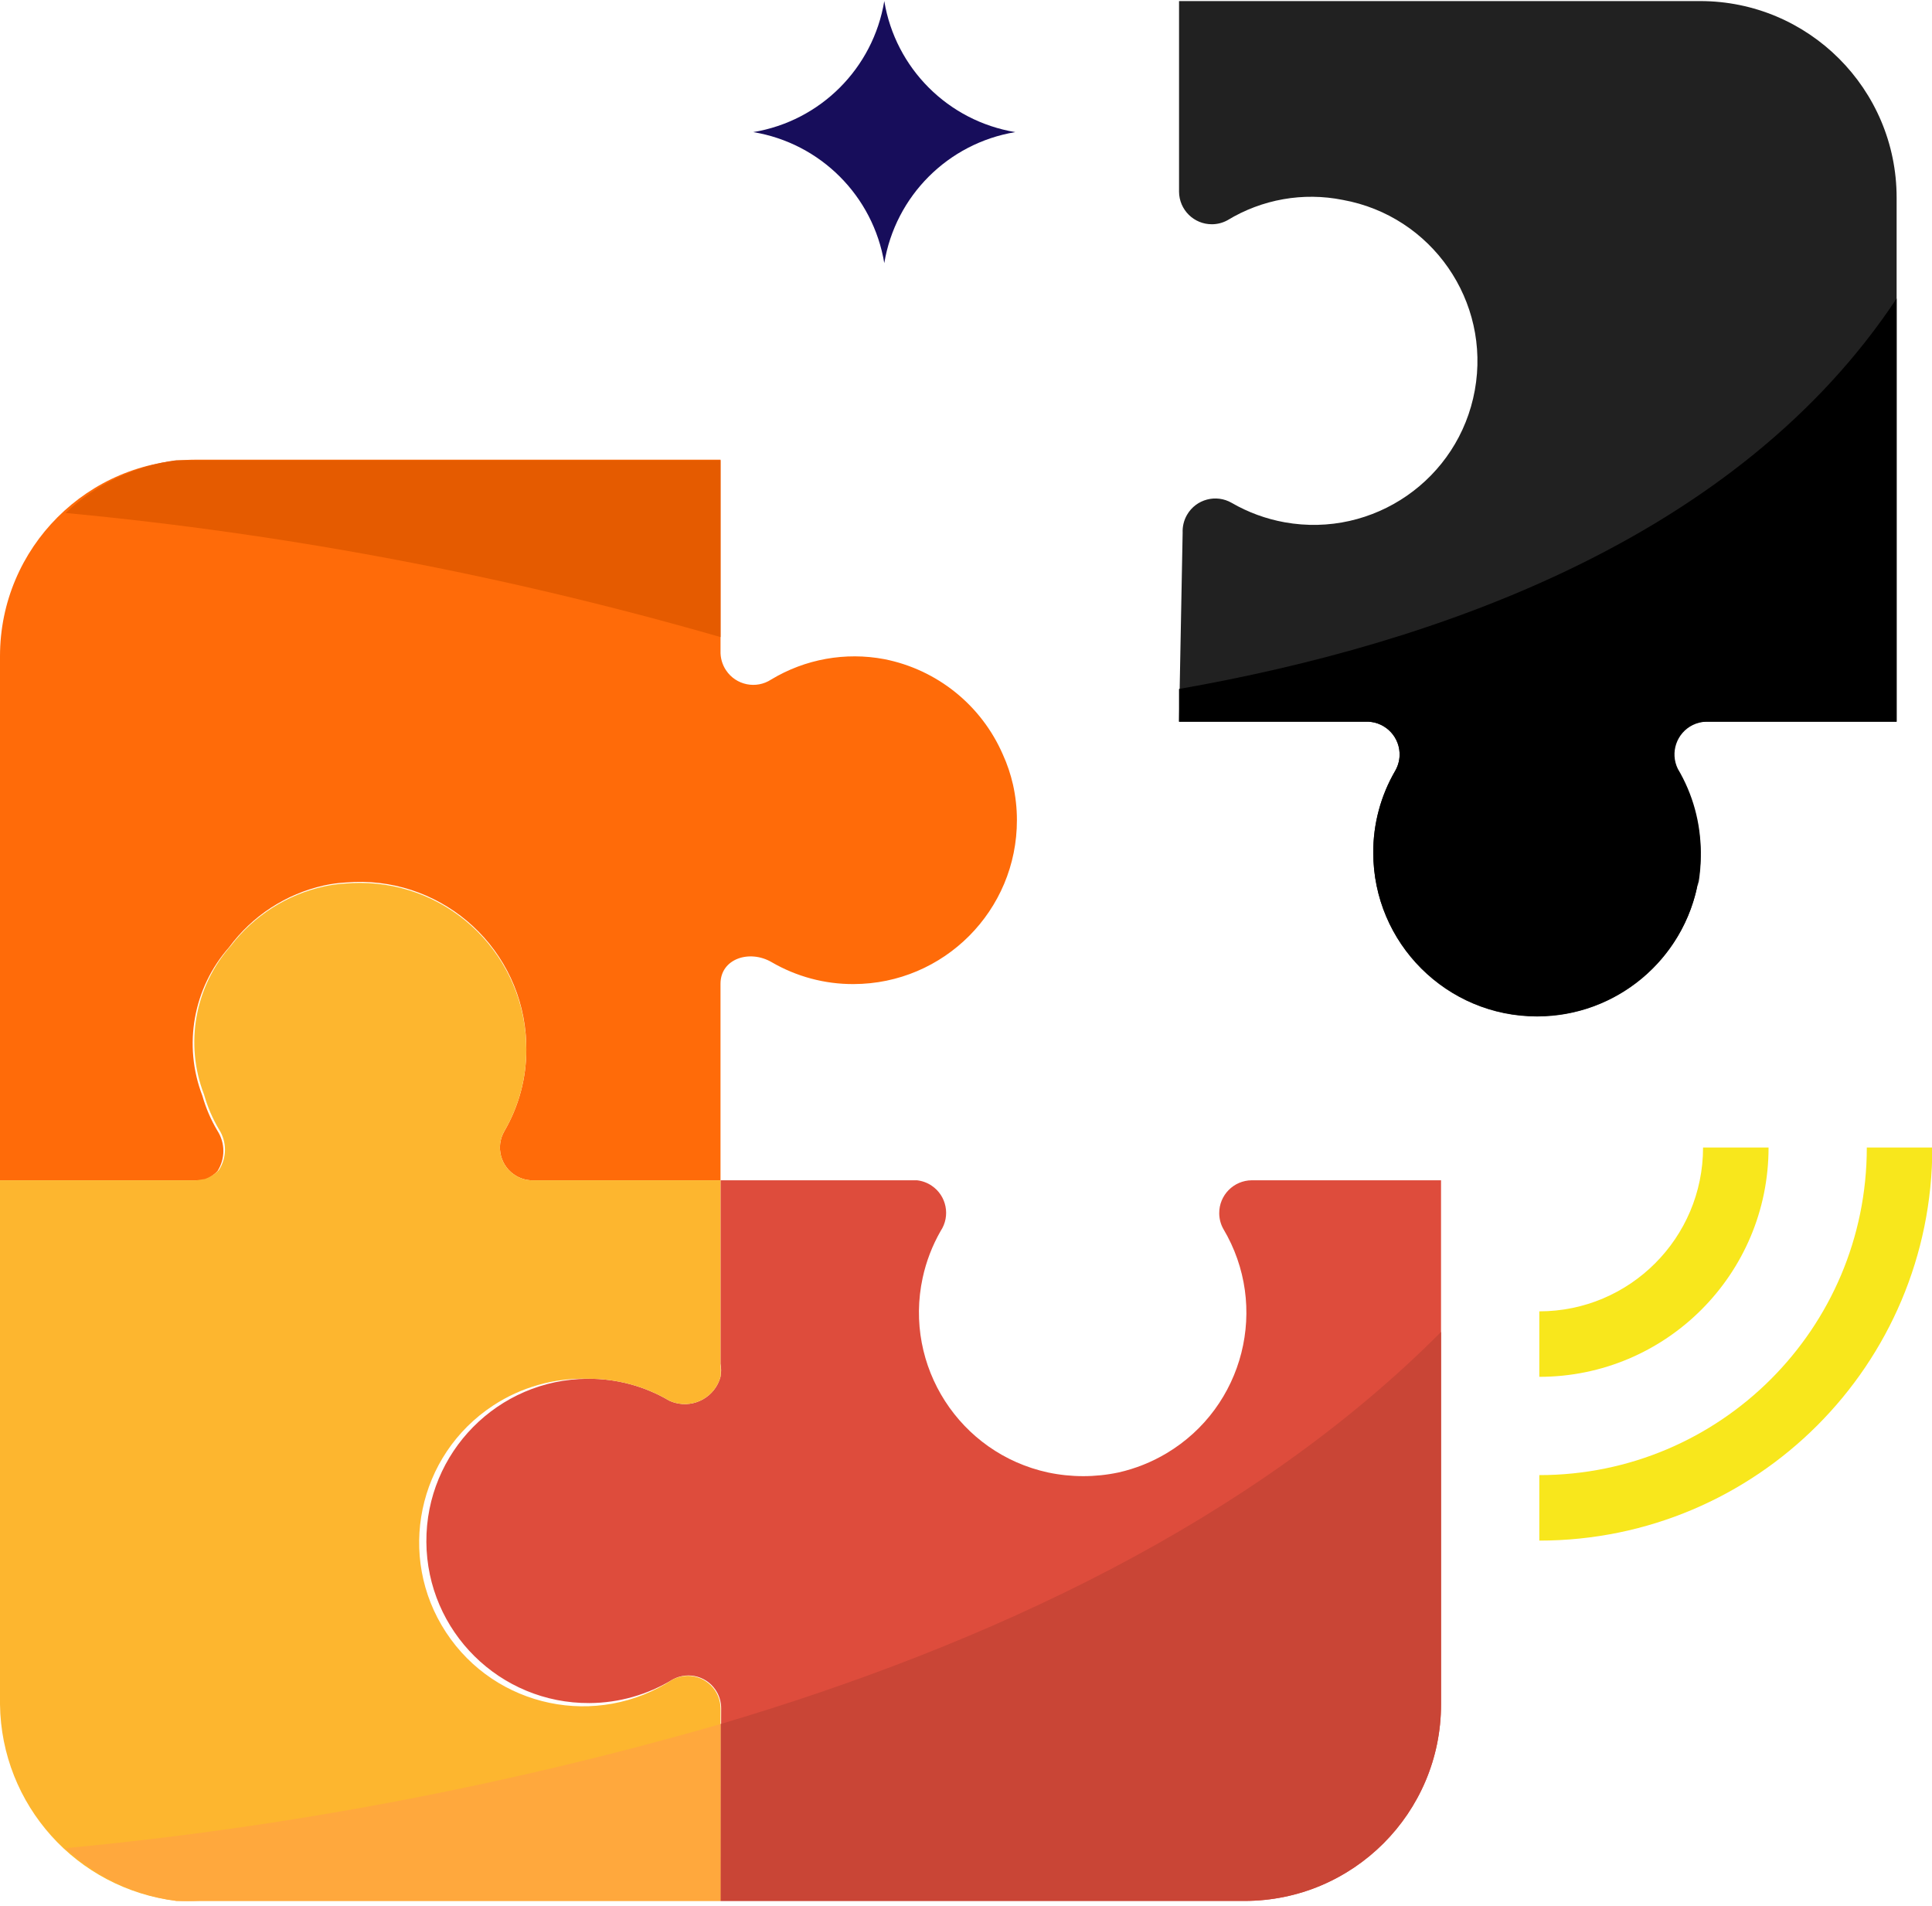
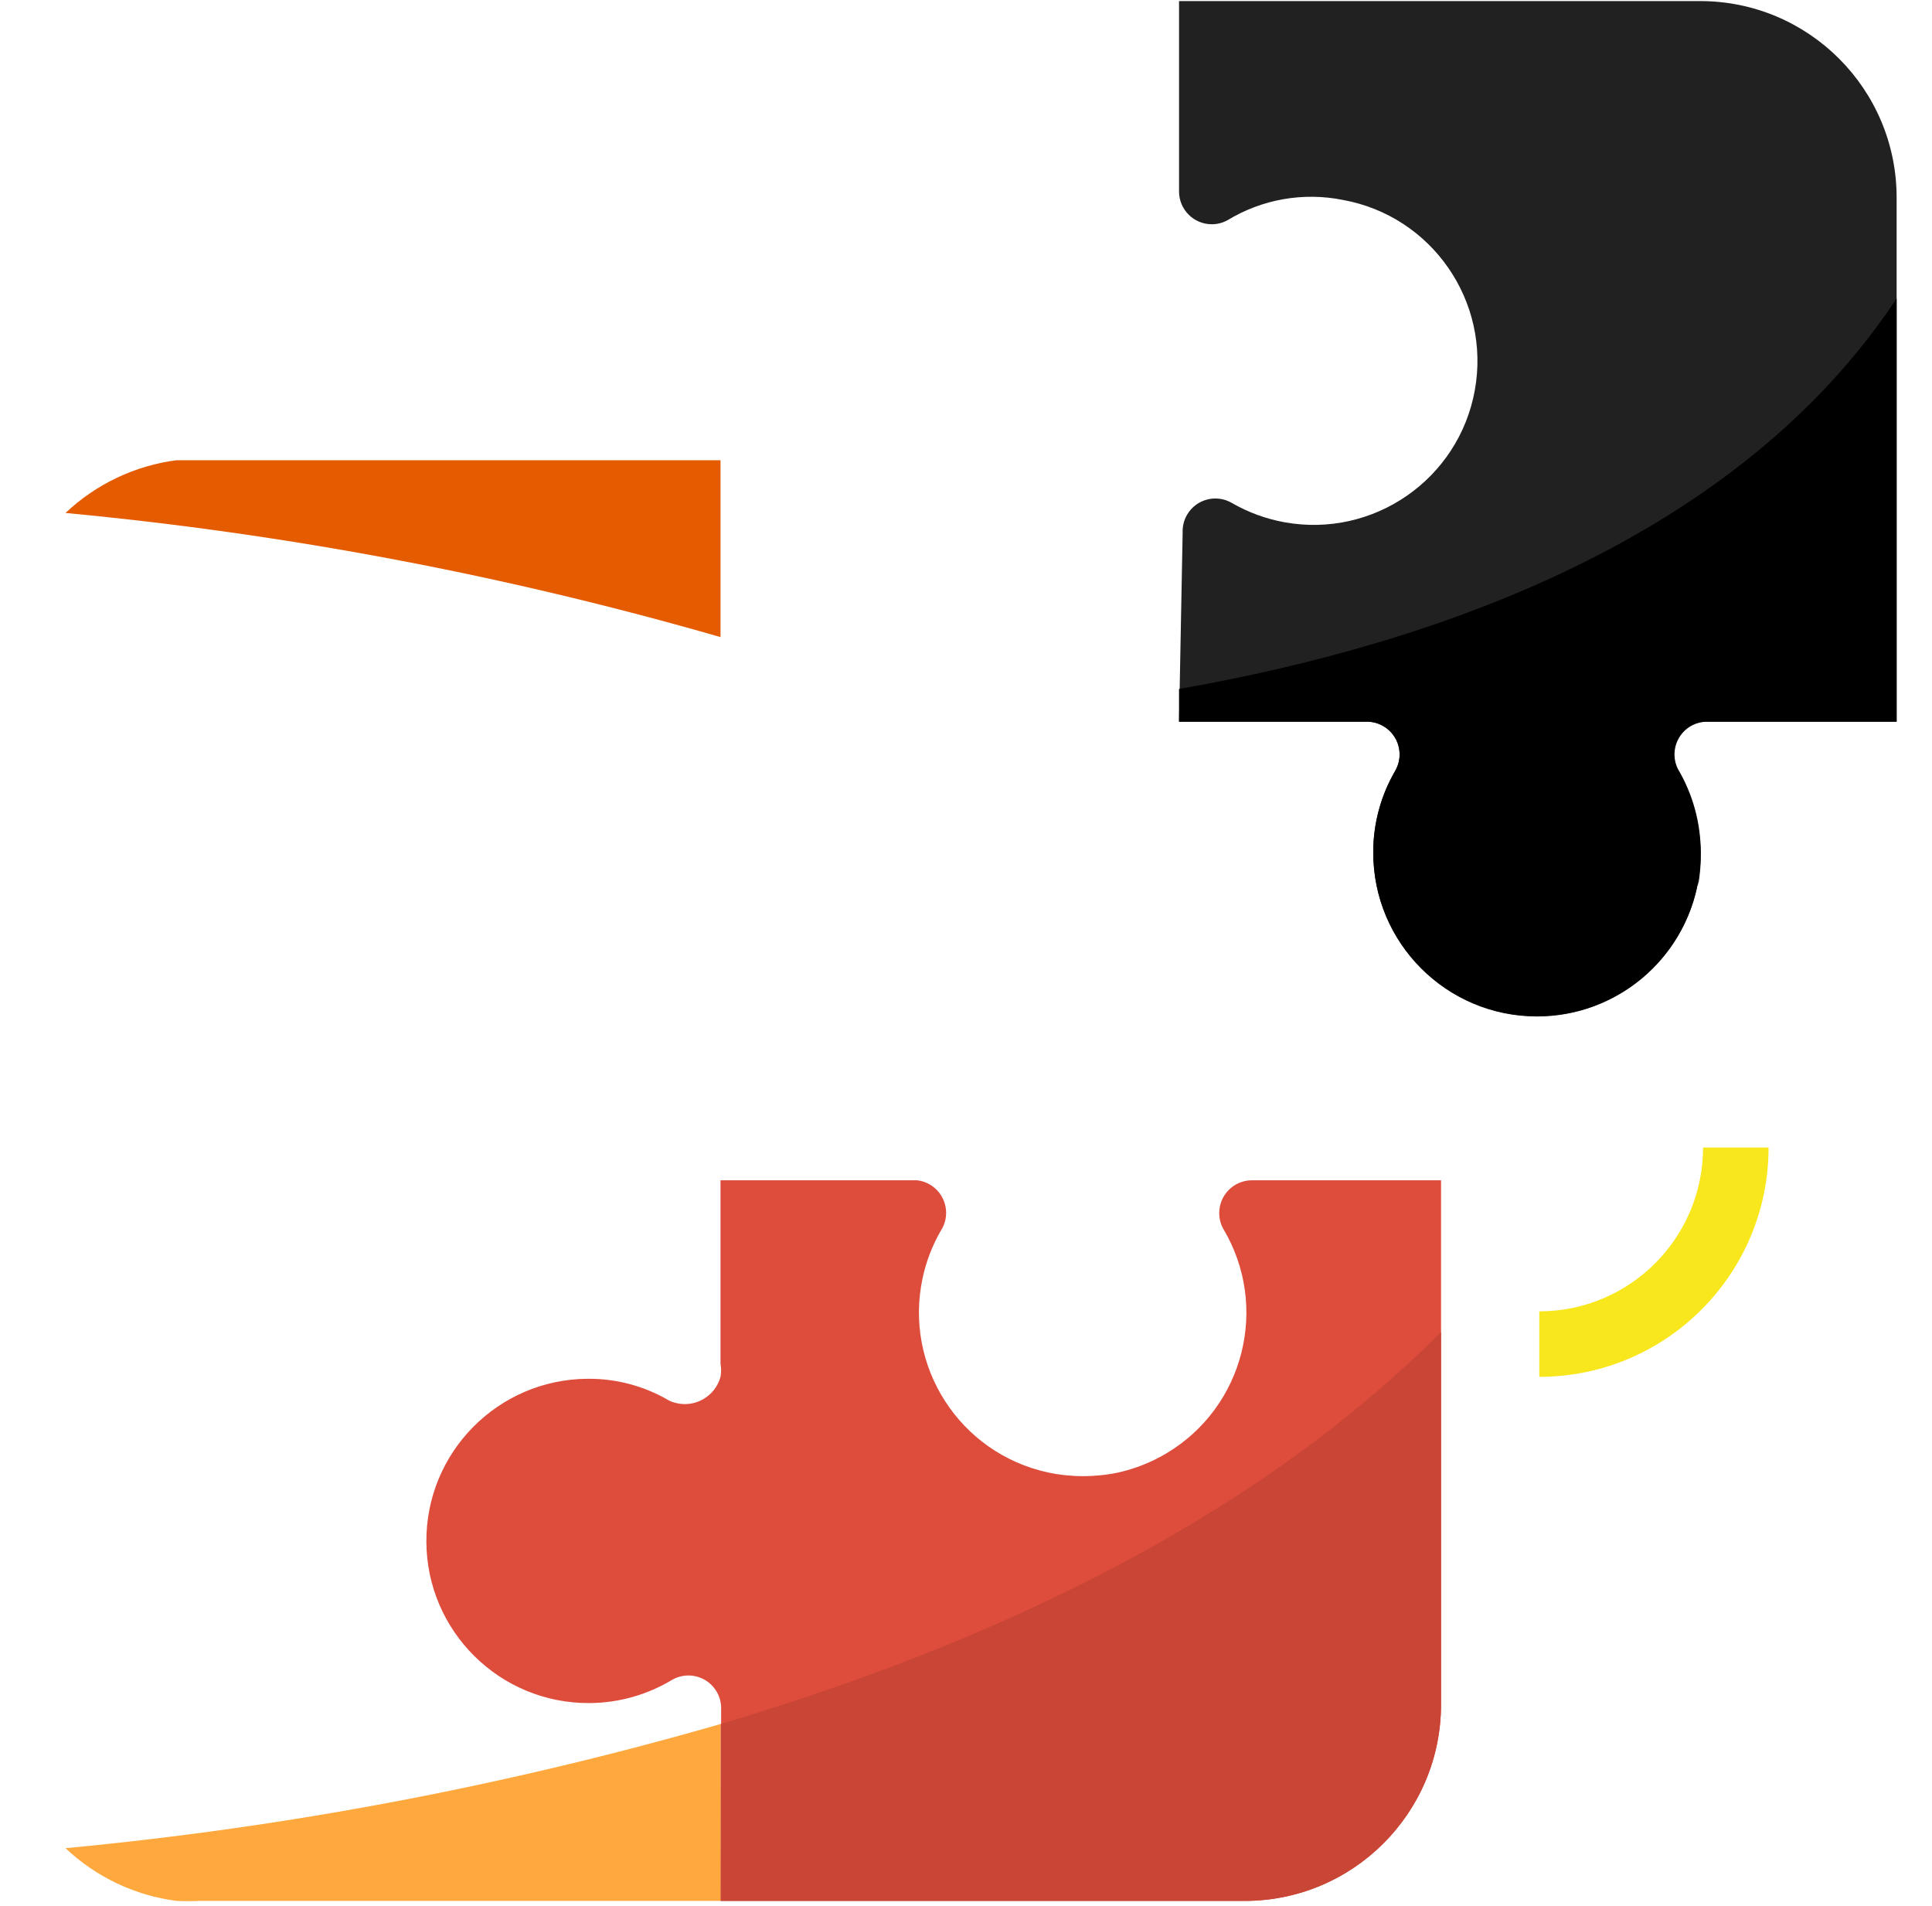
<svg xmlns="http://www.w3.org/2000/svg" width="74px" height="73px" viewBox="0 0 74 73" version="1.1">
  <title>Artboard Copy 29</title>
  <desc>Created with Sketch.</desc>
  <g id="Artboard-Copy-29" stroke="none" stroke-width="1" fill="none" fill-rule="evenodd">
    <g id="puzzle-2-copy">
      <g id="puzzle">
        <path d="M65.043,33.911 C65.314,32.422 65.038,30.886 64.265,29.584 C63.884,29.005 64.043,28.227 64.621,27.846 C64.838,27.703 65.095,27.63 65.356,27.639 L72.645,27.639 L72.645,7.568 C72.645,3.411 69.275,0.041 65.118,0.041 L45.16,0.041 L45.16,7.342 C45.165,8.035 45.731,8.593 46.423,8.588 C46.63,8.587 46.834,8.534 47.016,8.434 C48.339,7.63 49.914,7.352 51.432,7.656 C54.84,8.272 57.105,11.535 56.489,14.944 C55.873,18.353 52.61,20.617 49.2,20.001 C48.489,19.872 47.805,19.622 47.18,19.26 C46.58,18.912 45.812,19.117 45.466,19.716 C45.346,19.923 45.288,20.162 45.298,20.401 L45.16,27.639 L52.285,27.639 C52.976,27.602 53.568,28.131 53.606,28.823 C53.62,29.067 53.561,29.31 53.439,29.521 C52.885,30.473 52.594,31.556 52.599,32.657 C52.599,36.121 55.407,38.929 58.872,38.928 C61.904,38.928 64.502,36.758 65.043,33.773 L65.043,33.911 Z" id="Path" fill="#212121" />
-         <path d="M33.87,10.077 C33.443,7.503 31.426,5.486 28.852,5.059 C31.426,4.633 33.443,2.616 33.87,0.041 C34.296,2.616 36.314,4.633 38.888,5.059 C36.314,5.486 34.296,7.503 33.87,10.077 Z" id="Path" fill="#170D5B" />
        <g id="Group" transform="translate(58.834, 43.945)" fill="#F8E71C">
          <path d="M0.125,8.783 L0.125,6.275 C3.588,6.275 6.397,3.466 6.397,0.002 L8.906,0.002 C8.906,4.852 4.975,8.783 0.125,8.783 Z" id="Path" />
-           <path d="M0.125,15.055 L0.125,12.547 C7.053,12.547 12.669,6.931 12.669,0.002 L15.178,0.002 C15.178,8.317 8.438,15.055 0.125,15.055 Z" id="Path" />
        </g>
        <g id="Group" transform="translate(6.65, 52.184)" fill="#FFA83D">
          <path d="M0.99,20.615 L20.948,20.615 L0.112,20.615 C0.404,20.635 0.698,20.635 0.99,20.615 Z" id="Path" />
-           <path d="M20.948,0.544 C20.973,0.39 20.973,0.234 20.948,0.08 L20.948,0.23 C20.961,0.334 20.961,0.44 20.948,0.544 Z" id="Path" />
        </g>
-         <path d="M38.8,30.048 C38.709,29.651 38.58,29.264 38.411,28.894 C37.588,27.004 35.891,25.641 33.87,25.243 C32.381,24.962 30.84,25.239 29.542,26.021 C28.964,26.402 28.186,26.243 27.805,25.664 C27.662,25.448 27.589,25.19 27.598,24.929 L27.598,17.604 L7.527,17.604 C3.369,17.604 0,20.973 0,25.13 L0,28.894 L0,45.201 L7.527,45.201 L7.79,45.201 C7.962,45.141 8.12,45.048 8.254,44.925 L8.33,44.85 C8.631,44.38 8.631,43.777 8.33,43.307 C8.079,42.887 7.885,42.435 7.752,41.965 C7.005,40.024 7.401,37.828 8.781,36.27 C9.665,35.072 10.953,34.235 12.406,33.911 C12.679,33.851 12.956,33.813 13.234,33.798 C16.74,33.494 19.83,36.089 20.135,39.595 C20.152,39.791 20.16,39.988 20.159,40.184 C20.164,41.285 19.873,42.367 19.318,43.32 C18.971,43.919 19.175,44.687 19.775,45.034 C19.987,45.157 20.229,45.215 20.472,45.201 L24.148,45.201 L27.597,45.201 L27.597,37.675 C27.597,36.709 28.714,36.357 29.554,36.847 C30.507,37.401 31.589,37.692 32.691,37.687 C36.154,37.681 38.958,34.867 38.95,31.402 C38.95,30.947 38.899,30.493 38.8,30.048 Z" id="Path" fill="#FF6B09" />
        <path d="M47.945,45.201 C47.252,45.206 46.694,45.772 46.699,46.465 C46.7,46.672 46.753,46.876 46.853,47.058 C48.628,50.033 47.655,53.883 44.679,55.657 C44.109,55.997 43.488,56.245 42.839,56.391 C41.95,56.579 41.031,56.579 40.142,56.391 C36.756,55.657 34.607,52.318 35.341,48.932 C35.477,48.305 35.709,47.703 36.027,47.146 C36.412,46.57 36.258,45.791 35.682,45.406 C35.516,45.294 35.324,45.224 35.124,45.201 L27.597,45.201 L27.597,52.226 C27.628,52.392 27.628,52.563 27.597,52.728 C27.392,53.483 26.611,53.929 25.856,53.722 C25.782,53.702 25.71,53.675 25.64,53.644 C24.691,53.083 23.607,52.792 22.504,52.803 C19.075,52.824 16.311,55.62 16.331,59.049 C16.351,62.479 19.148,65.242 22.577,65.222 C23.702,65.216 24.804,64.904 25.766,64.319 C26.374,63.987 27.136,64.21 27.468,64.817 C27.57,65.003 27.622,65.211 27.622,65.423 L27.597,72.799 L47.668,72.799 C51.826,72.799 55.195,69.43 55.195,65.272 L55.195,45.201 L47.945,45.201 Z" id="Path" fill="#DE4C3C" />
        <polygon id="Path" fill="#FFA83D" points="27.598 45.226 27.598 45.226 27.598 45.239" />
-         <path d="M25.766,64.319 C22.868,66.218 18.981,65.408 17.082,62.511 C15.182,59.615 15.993,55.726 18.889,53.827 C19.961,53.124 21.222,52.767 22.503,52.803 C23.606,52.792 24.69,53.083 25.639,53.644 C26.352,53.97 27.192,53.656 27.519,52.944 C27.55,52.873 27.576,52.802 27.596,52.728 C27.609,52.624 27.609,52.518 27.596,52.414 L27.596,45.201 L24.147,45.201 L20.471,45.201 C19.78,45.239 19.188,44.71 19.15,44.017 C19.137,43.774 19.195,43.53 19.317,43.32 C19.872,42.367 20.163,41.285 20.158,40.184 C20.156,36.664 17.304,33.811 13.784,33.812 C13.599,33.812 13.416,33.82 13.233,33.836 C12.954,33.851 12.677,33.889 12.405,33.949 C10.988,34.263 9.726,35.067 8.843,36.22 C7.463,37.776 7.066,39.973 7.814,41.915 C7.947,42.385 8.14,42.837 8.391,43.257 C8.692,43.727 8.692,44.33 8.391,44.8 L8.316,44.875 C8.181,44.998 8.023,45.091 7.851,45.151 L7.527,45.201 L0,45.201 L0,65.272 C0.048,69.121 2.939,72.34 6.761,72.799 L27.598,72.799 L27.598,65.423 C27.593,64.73 27.026,64.174 26.333,64.178 C26.136,64.18 25.942,64.229 25.766,64.319 Z" id="Path" fill="#FDB62F" />
        <path d="M27.598,66.025 L27.598,72.799 L47.669,72.799 C51.826,72.799 55.195,69.43 55.195,65.272 L55.195,51.009 C47.957,58.285 37.834,62.989 27.598,66.025 Z" id="Path" fill="#C94536" />
        <path d="M2.509,70.779 C3.678,71.884 5.166,72.592 6.761,72.799 L27.598,72.799 L27.598,66.025 C19.401,68.387 11.001,69.979 2.509,70.779 Z" id="Path" fill="#FFA83D" />
        <path d="M2.509,22.379 C3.678,23.484 5.166,24.192 6.761,24.399 L27.598,24.399 L27.598,17.625 C19.401,19.987 11.001,21.579 2.509,22.379 Z" id="Path" fill="#E55B00" transform="translate(15.053, 21.012) scale(1, -1) translate(-15.053, -21.012) " />
        <path d="M45.16,26.385 L45.16,27.639 L52.285,27.639 C52.976,27.602 53.568,28.131 53.606,28.823 C53.62,29.067 53.561,29.31 53.439,29.521 C52.885,30.473 52.594,31.556 52.599,32.657 C52.605,36.12 55.417,38.924 58.882,38.918 C62.346,38.912 65.149,36.099 65.143,32.634 C65.141,31.512 64.838,30.41 64.265,29.444 C63.96,28.822 64.217,28.071 64.838,27.766 C65,27.687 65.176,27.643 65.356,27.638 L72.645,27.638 L72.645,11.432 C66.561,20.614 55.045,24.654 45.16,26.385 Z" id="Path" fill="#000000" />
      </g>
    </g>
  </g>
</svg>